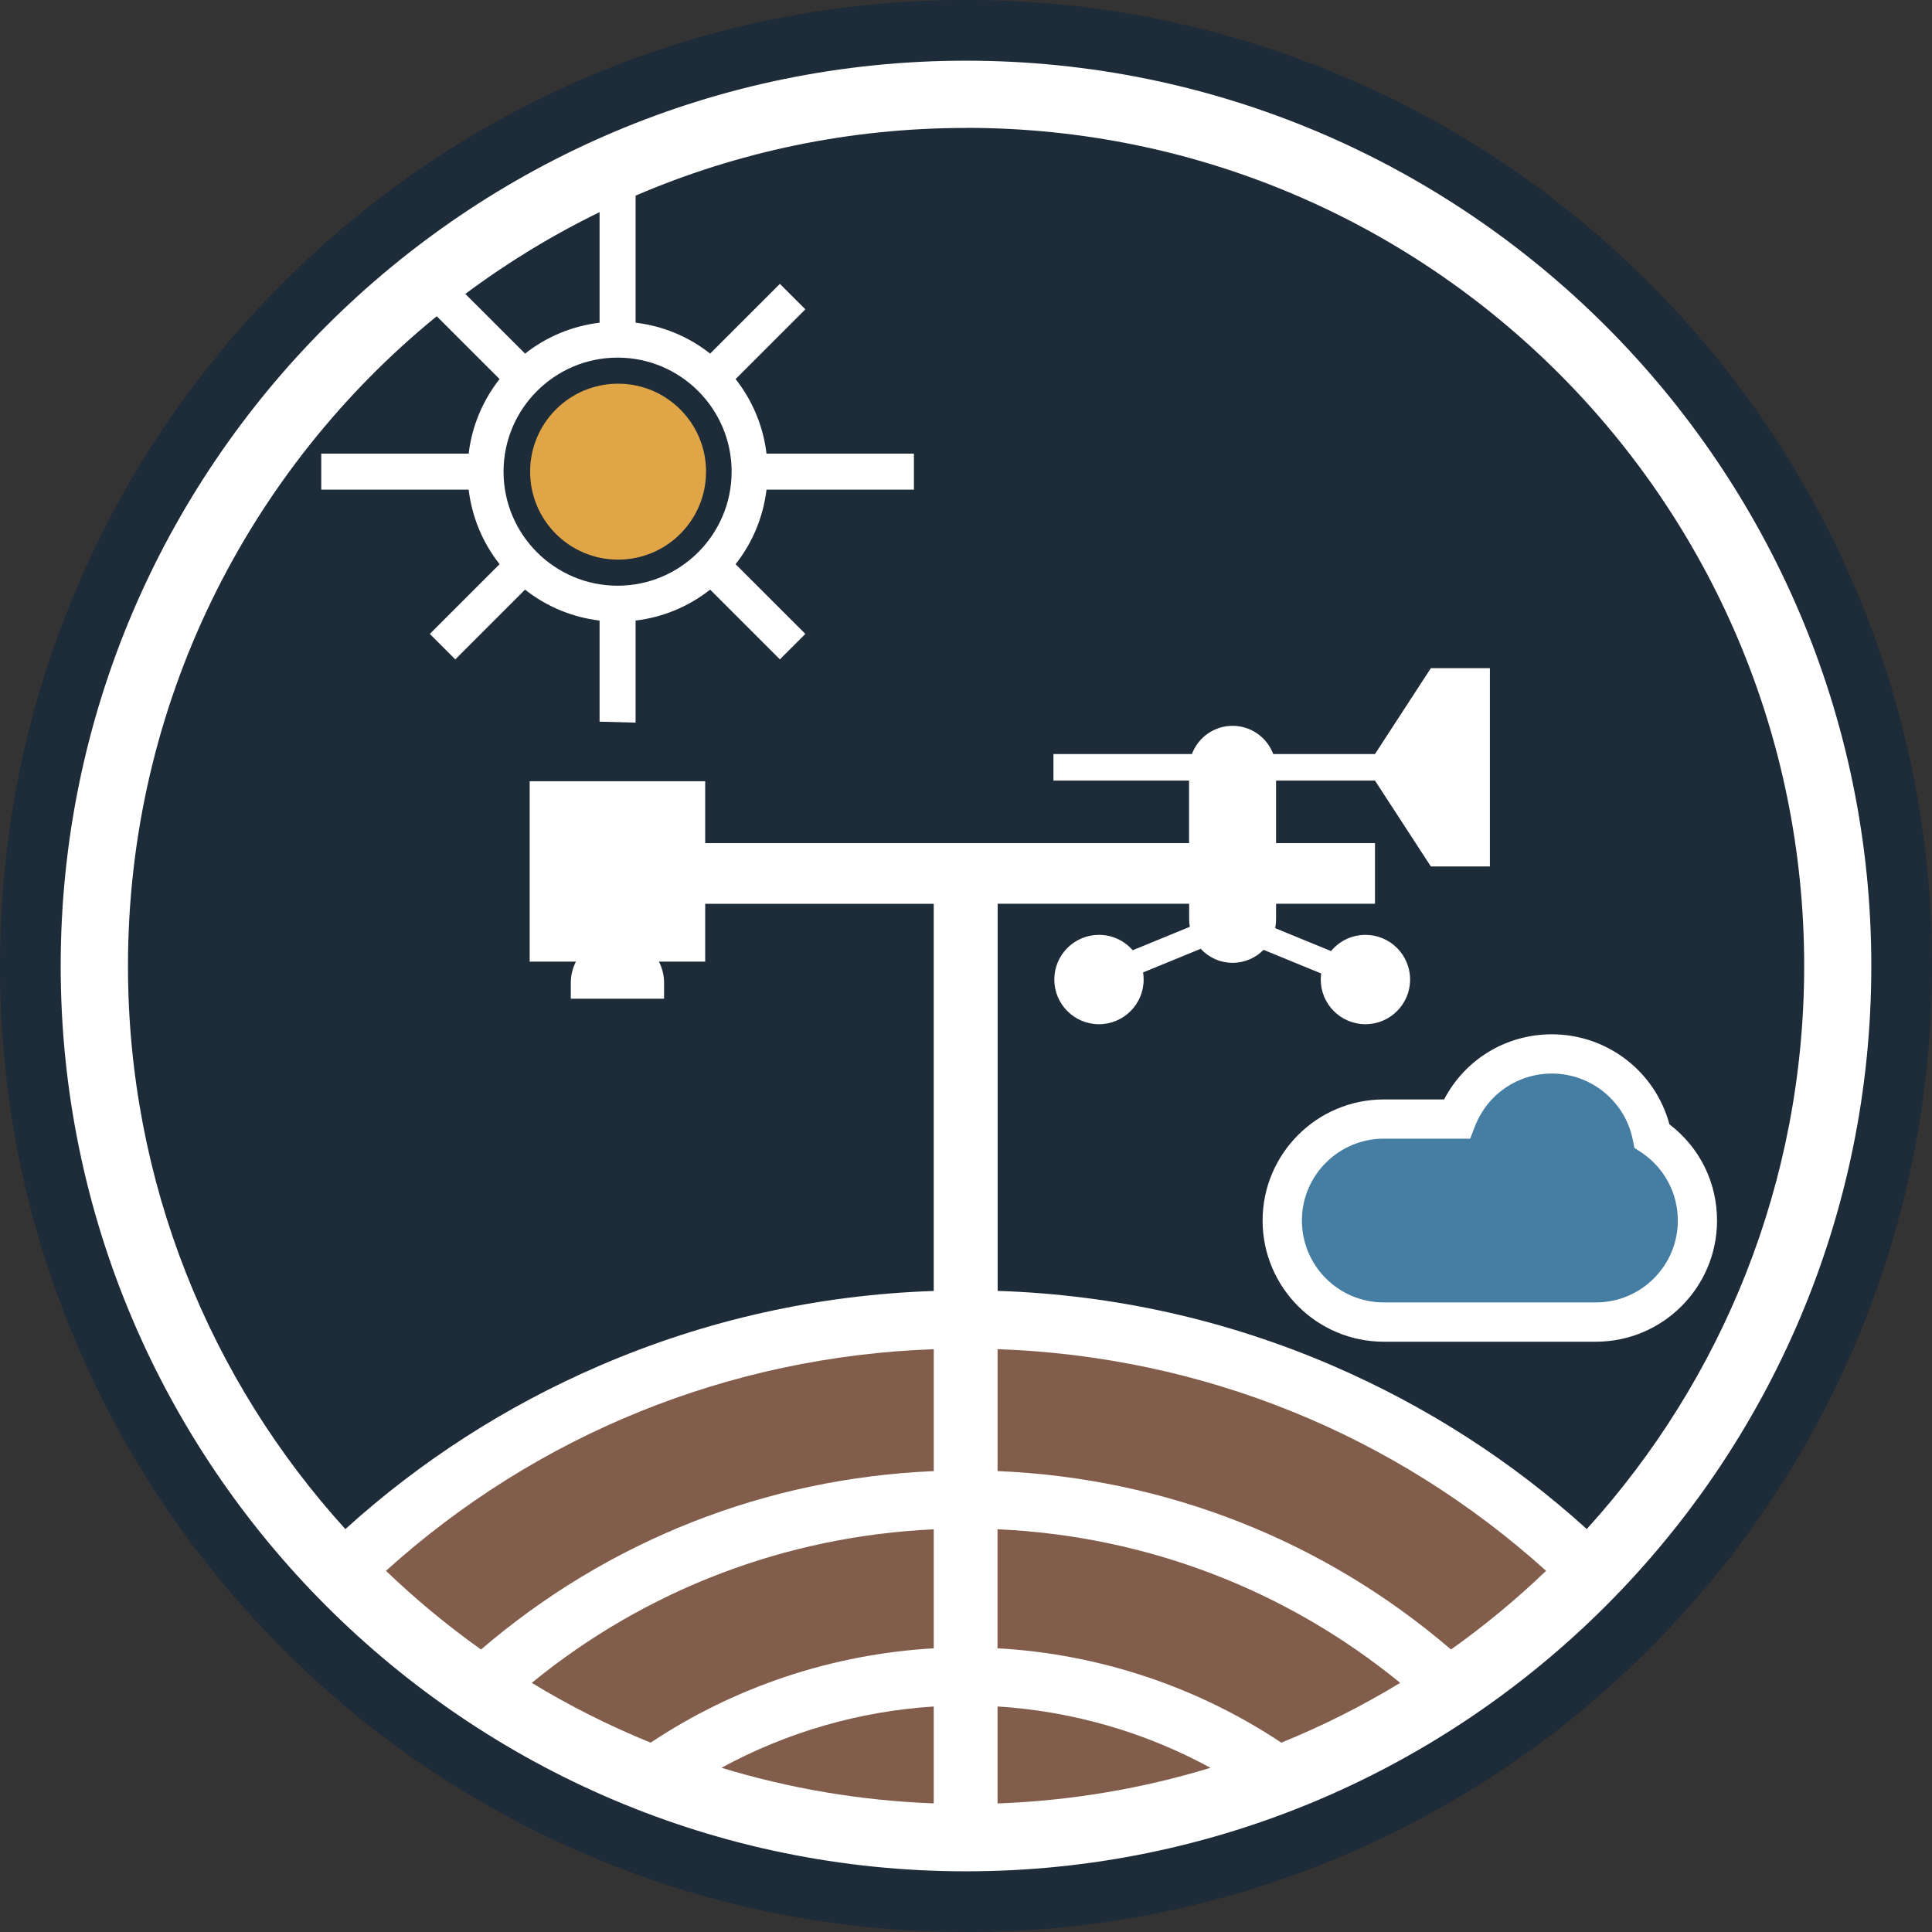
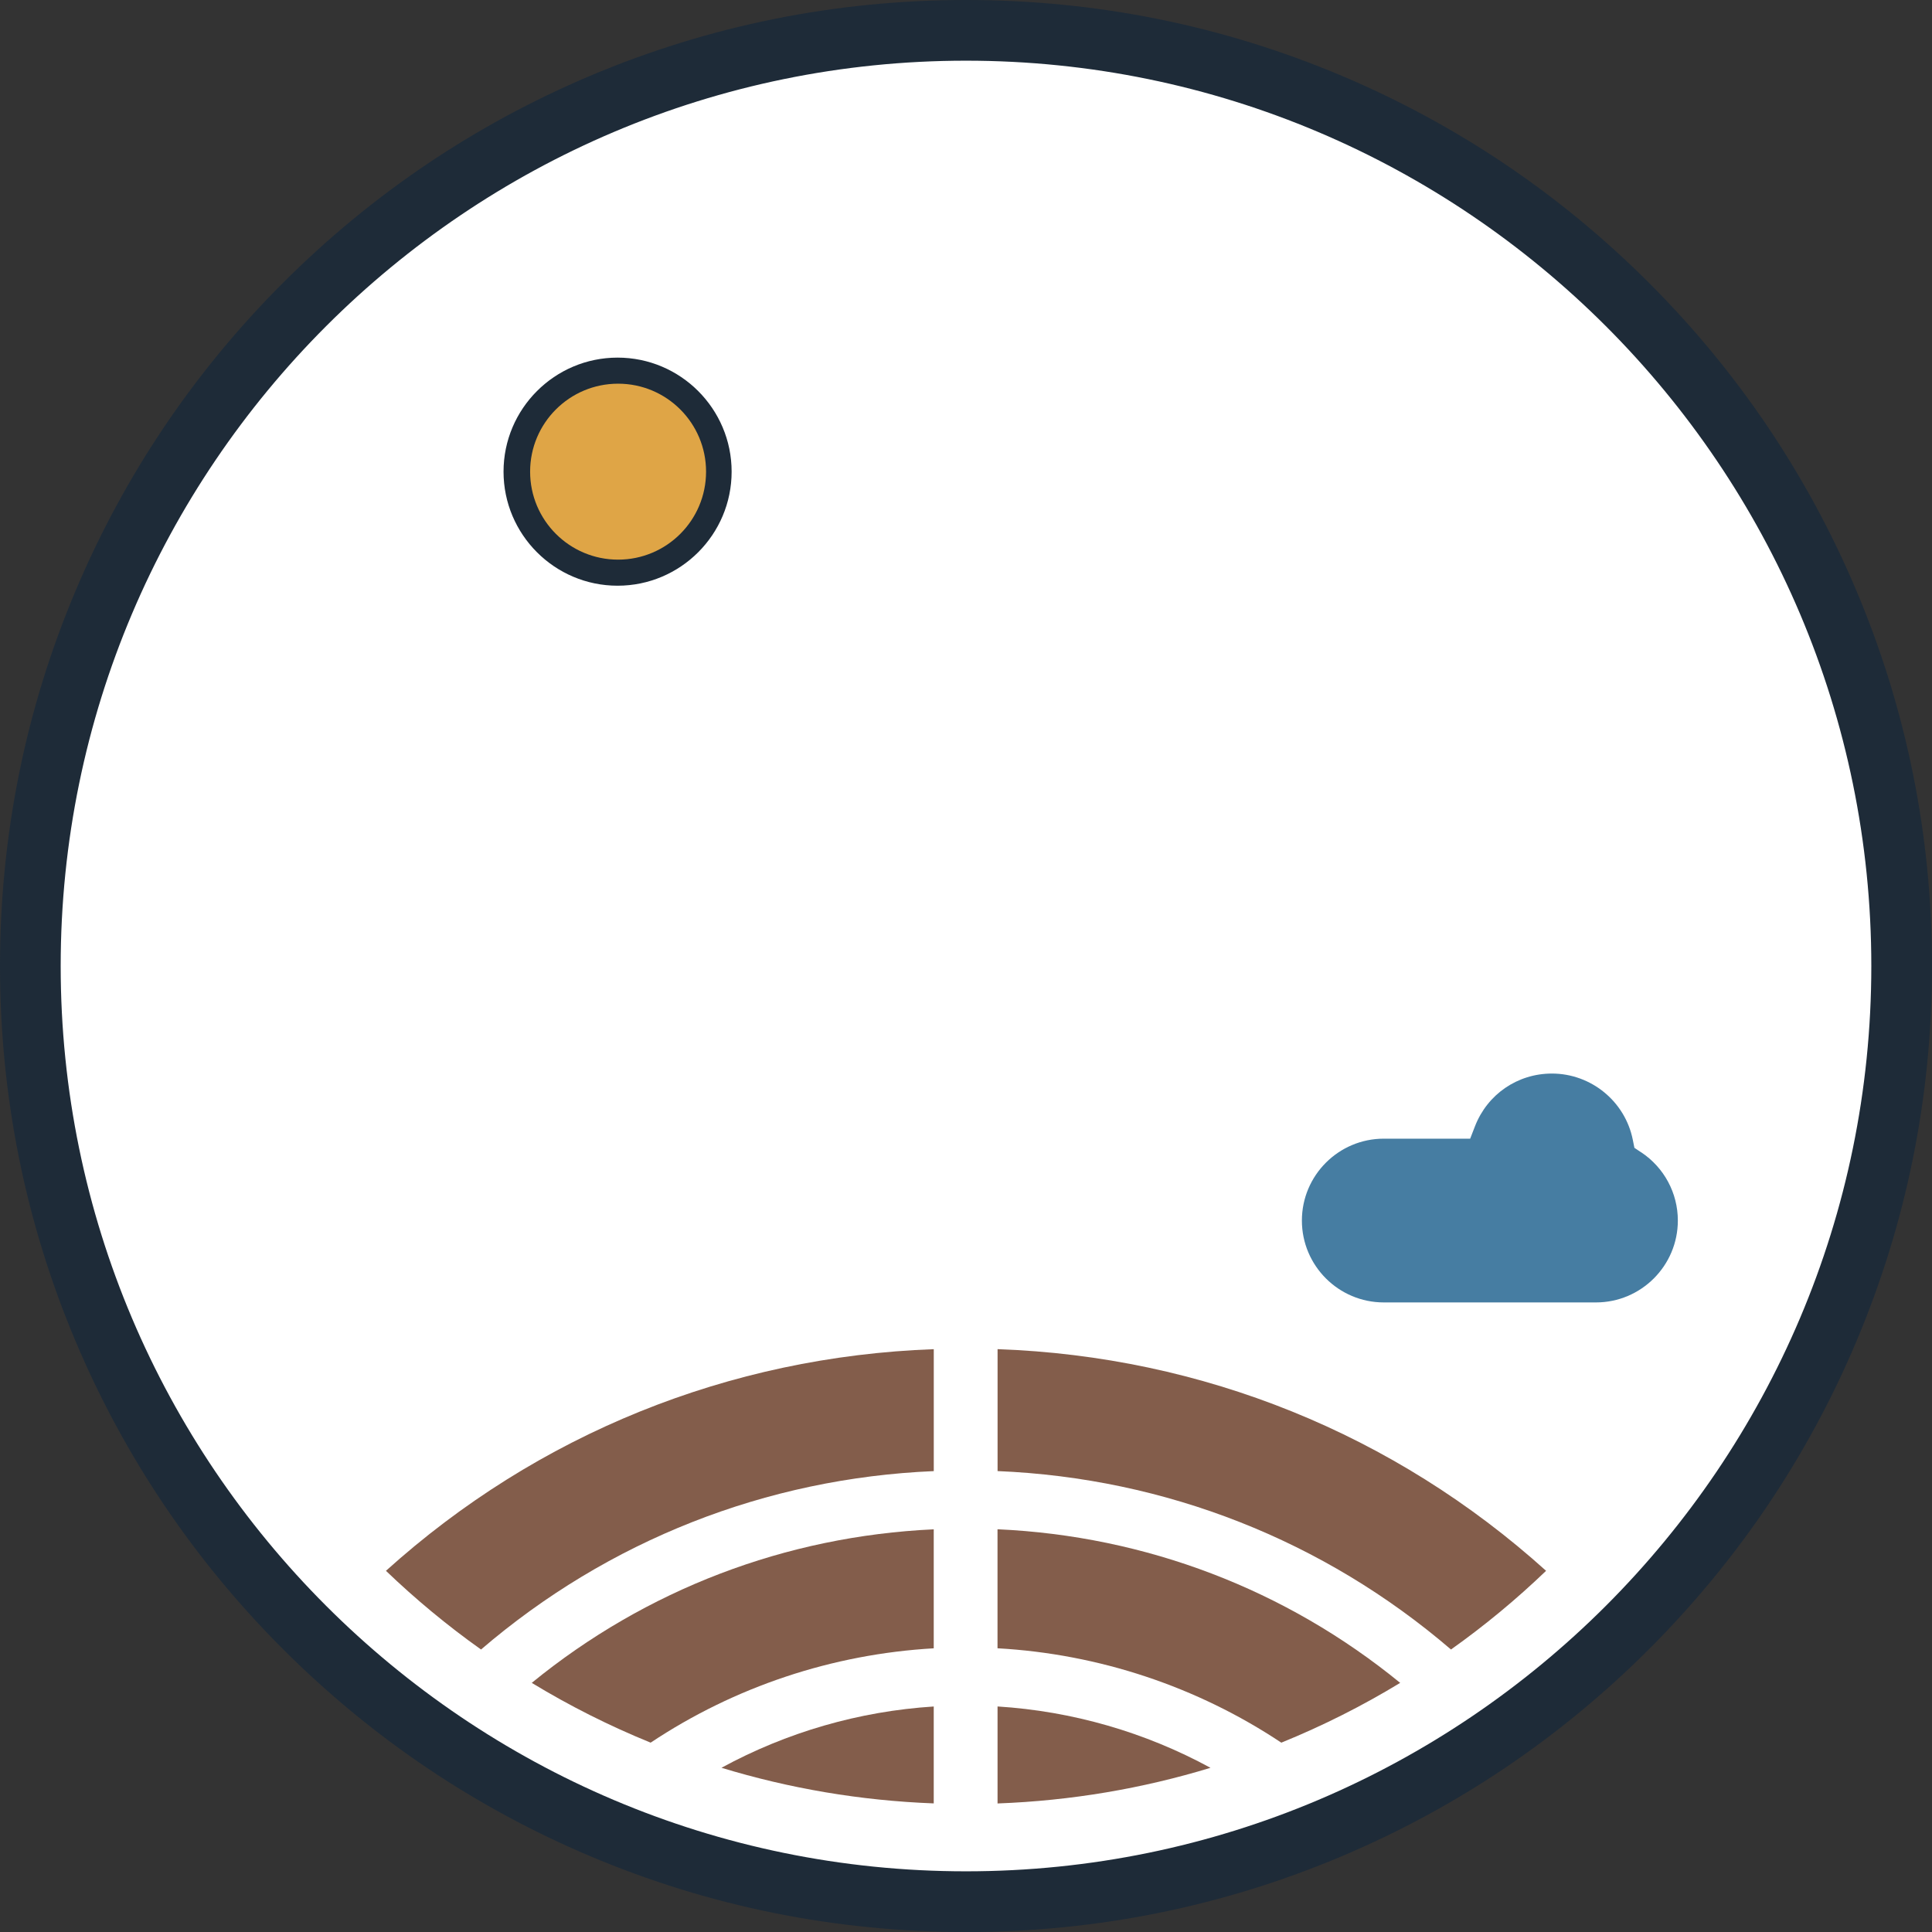
<svg xmlns="http://www.w3.org/2000/svg" id="Ebene_2" data-name="Ebene 2" viewBox="0 0 649.16 649.16">
  <rect x="0" y="0" width="649.16" height="649.16" fill="#333333" stroke="none" />
  <defs>
    <style>
      .cls-1 {
        fill: #fff;
      }

      .cls-2 {
        fill: #467da2;
      }

      .cls-3 {
        fill: #835d4b;
      }

      .cls-4 {
        fill: #dfa546;
      }

      .cls-5 {
        fill: #1e2b38;
      }
    </style>
  </defs>
  <g id="Layer_1" data-name="Layer 1">
    <g id="Logo_als_Icon" data-name="Logo als Icon">
      <circle class="cls-1" cx="323.92" cy="323.12" r="314" />
      <path class="cls-2" d="M551.45,387.2l-2.28-1.52-.54-2.69c-2.57-12.9-14-22.27-27.18-22.27-11.52,0-21.66,6.94-25.84,17.68l-1.63,4.2h-29.03c-15.17,0-27.51,12.34-27.51,27.51s12.34,27.51,27.51,27.51h71.3c15.17,0,27.51-12.34,27.51-27.51,0-9.23-4.6-17.8-12.31-22.93Z" />
      <g>
        <path class="cls-3" d="M313.74,573.39c-25.07,1.59-49.42,8.66-71.32,20.59,22.69,6.91,46.59,11.04,71.32,11.97v-32.57Z" />
        <path class="cls-3" d="M313.74,513.86c-49.76,2.29-96.72,20.27-135.07,51.59,12.69,7.71,26.05,14.44,39.95,20.09,28.22-18.79,61.11-29.76,95.12-31.7v-39.98Z" />
        <path class="cls-3" d="M335.18,605.97c24.8-.92,48.79-5.04,71.55-11.98-21.96-11.96-46.43-19.04-71.55-20.61v32.59Z" />
        <path class="cls-3" d="M313.74,453.33c-68.78,2.49-133.15,28.57-184.06,74.47,9.98,9.57,20.65,18.42,31.95,26.44,42.65-36.59,95.75-57.56,152.12-59.94v-40.96Z" />
        <path class="cls-3" d="M335.18,553.83c34.05,1.9,67.06,12.89,95.35,31.71h0c13.9-5.65,27.25-12.37,39.94-20.09-38.4-31.37-85.44-49.37-135.3-51.61v39.98Z" />
        <path class="cls-3" d="M335.18,494.29c56.46,2.34,109.64,23.3,152.36,59.95,11.3-8.02,21.97-16.86,31.95-26.44-50.97-45.96-115.43-72.05-184.3-74.48v40.96Z" />
      </g>
      <g>
-         <path class="cls-5" d="M176.42,118.82c7.28-5.73,15.88-9.29,25.04-10.39v-37.15c-15.93,7.76-31.03,16.97-45.11,27.48l20.07,20.06Z" />
        <path class="cls-5" d="M169.19,158.48c0,21.13,17.19,38.32,38.32,38.32s38.32-17.19,38.32-38.32-17.19-38.32-38.32-38.32-38.32,17.19-38.32,38.32Z" />
      </g>
      <circle class="cls-4" cx="207.68" cy="158.48" r="29.56" />
-       <path class="cls-5" d="M324.58,42.99c-39.43,0-76.95,8.11-111.02,22.74v42.69c9.18,1.1,17.77,4.66,25.05,10.39l23.43-23.43,8.56,8.55-23.44,23.44c5.73,7.28,9.29,15.87,10.39,25.05h49.53v12.1h-49.53c-1.1,9.18-4.66,17.77-10.39,25.05l23.44,23.43-8.56,8.55-23.43-23.43c-7.28,5.73-15.88,9.29-25.05,10.39v34.3l-12.1-.33v-33.97c-9.17-1.1-17.77-4.66-25.04-10.39l-23.44,23.43-8.56-8.55,23.44-23.43c-5.73-7.28-9.29-15.88-10.39-25.05h-49.53v-12.1h49.53c1.1-9.18,4.66-17.77,10.39-25.05l-21.12-21.11c-63.3,51.63-103.74,130.25-103.74,218.31,0,72.84,27.65,139.22,73.04,189.21,25.3-22.9,53.94-41.32,85.37-54.88,35.65-15.38,73.39-23.81,112.33-25.13v-130.09h-76.79v19.42h-15.55c1.1,2.14,1.73,4.57,1.73,7.15v5.33h-31.34v-5.33c0-2.58.63-5,1.73-7.15h-15.55v-60.59h58.98v20.79h162.58v-21.02h-45.57v-8.91h46.52c2.08-5.54,7.4-9.49,13.67-9.49h0c6.26,0,11.59,3.95,13.67,9.49h34.17l18.78-28.86h19.84v66.62h-19.84l-18.78-28.86h-33.23v21.02h33.24v20.37h-33.24v5.23c0,1.02-.1,2.01-.3,2.97l18.77,7.7c2.75-3.32,6.91-5.44,11.56-5.44,8.29,0,15.01,6.72,15.01,15.01s-6.72,15.01-15.01,15.01-15.01-6.72-15.01-15.01c0-.69.05-1.38.14-2.04l-19.36-7.94c-2.65,2.69-6.33,4.36-10.4,4.36h0c-4.24,0-8.05-1.82-10.72-4.71l-19.36,7.94c.12.78.19,1.58.19,2.39,0,8.29-6.72,15.01-15.01,15.01s-15.01-6.72-15.01-15.01,6.72-15.01,15.01-15.01c4.52,0,8.58,2,11.33,5.17l19.2-7.88c-.14-.82-.23-1.66-.23-2.52v-5.23h-64.34v130.08c39.02,1.29,76.84,9.72,112.57,25.14,31.43,13.57,60.07,31.98,85.37,54.88,45.39-49.99,73.05-116.37,73.05-189.21,0-155.52-126.08-281.59-281.59-281.59ZM536.24,450.82h-71.3c-22.44,0-40.7-18.26-40.7-40.7s18.26-40.7,40.7-40.7h20.28c7.06-13.52,20.89-21.89,36.22-21.89,18.5,0,34.7,12.42,39.5,30.25,10.17,7.76,15.99,19.53,15.99,32.34,0,22.44-18.26,40.7-40.7,40.7Z" />
      <path class="cls-5" d="M324.58,649.16c-43.81,0-86.32-8.58-126.35-25.51-38.65-16.35-73.36-39.75-103.17-69.56-29.81-29.81-53.21-64.52-69.56-103.17C8.58,410.9,0,368.4,0,324.58s8.58-86.32,25.51-126.35c16.35-38.65,39.75-73.36,69.56-103.17,29.81-29.81,64.52-53.21,103.17-69.56C238.26,8.58,280.77,0,324.58,0s86.32,8.58,126.35,25.51c38.65,16.35,73.36,39.75,103.17,69.56,29.81,29.81,53.21,64.52,69.56,103.17,16.93,40.02,25.51,82.53,25.51,126.35s-8.58,86.32-25.51,126.35c-16.35,38.65-39.75,73.36-69.56,103.17-29.81,29.81-64.52,53.21-103.17,69.56-40.02,16.93-82.53,25.51-126.35,25.51ZM324.58,20.39C156.85,20.39,20.39,156.85,20.39,324.58s136.46,304.19,304.19,304.19,304.19-136.46,304.19-304.19S492.32,20.39,324.58,20.39Z" />
    </g>
  </g>
</svg>